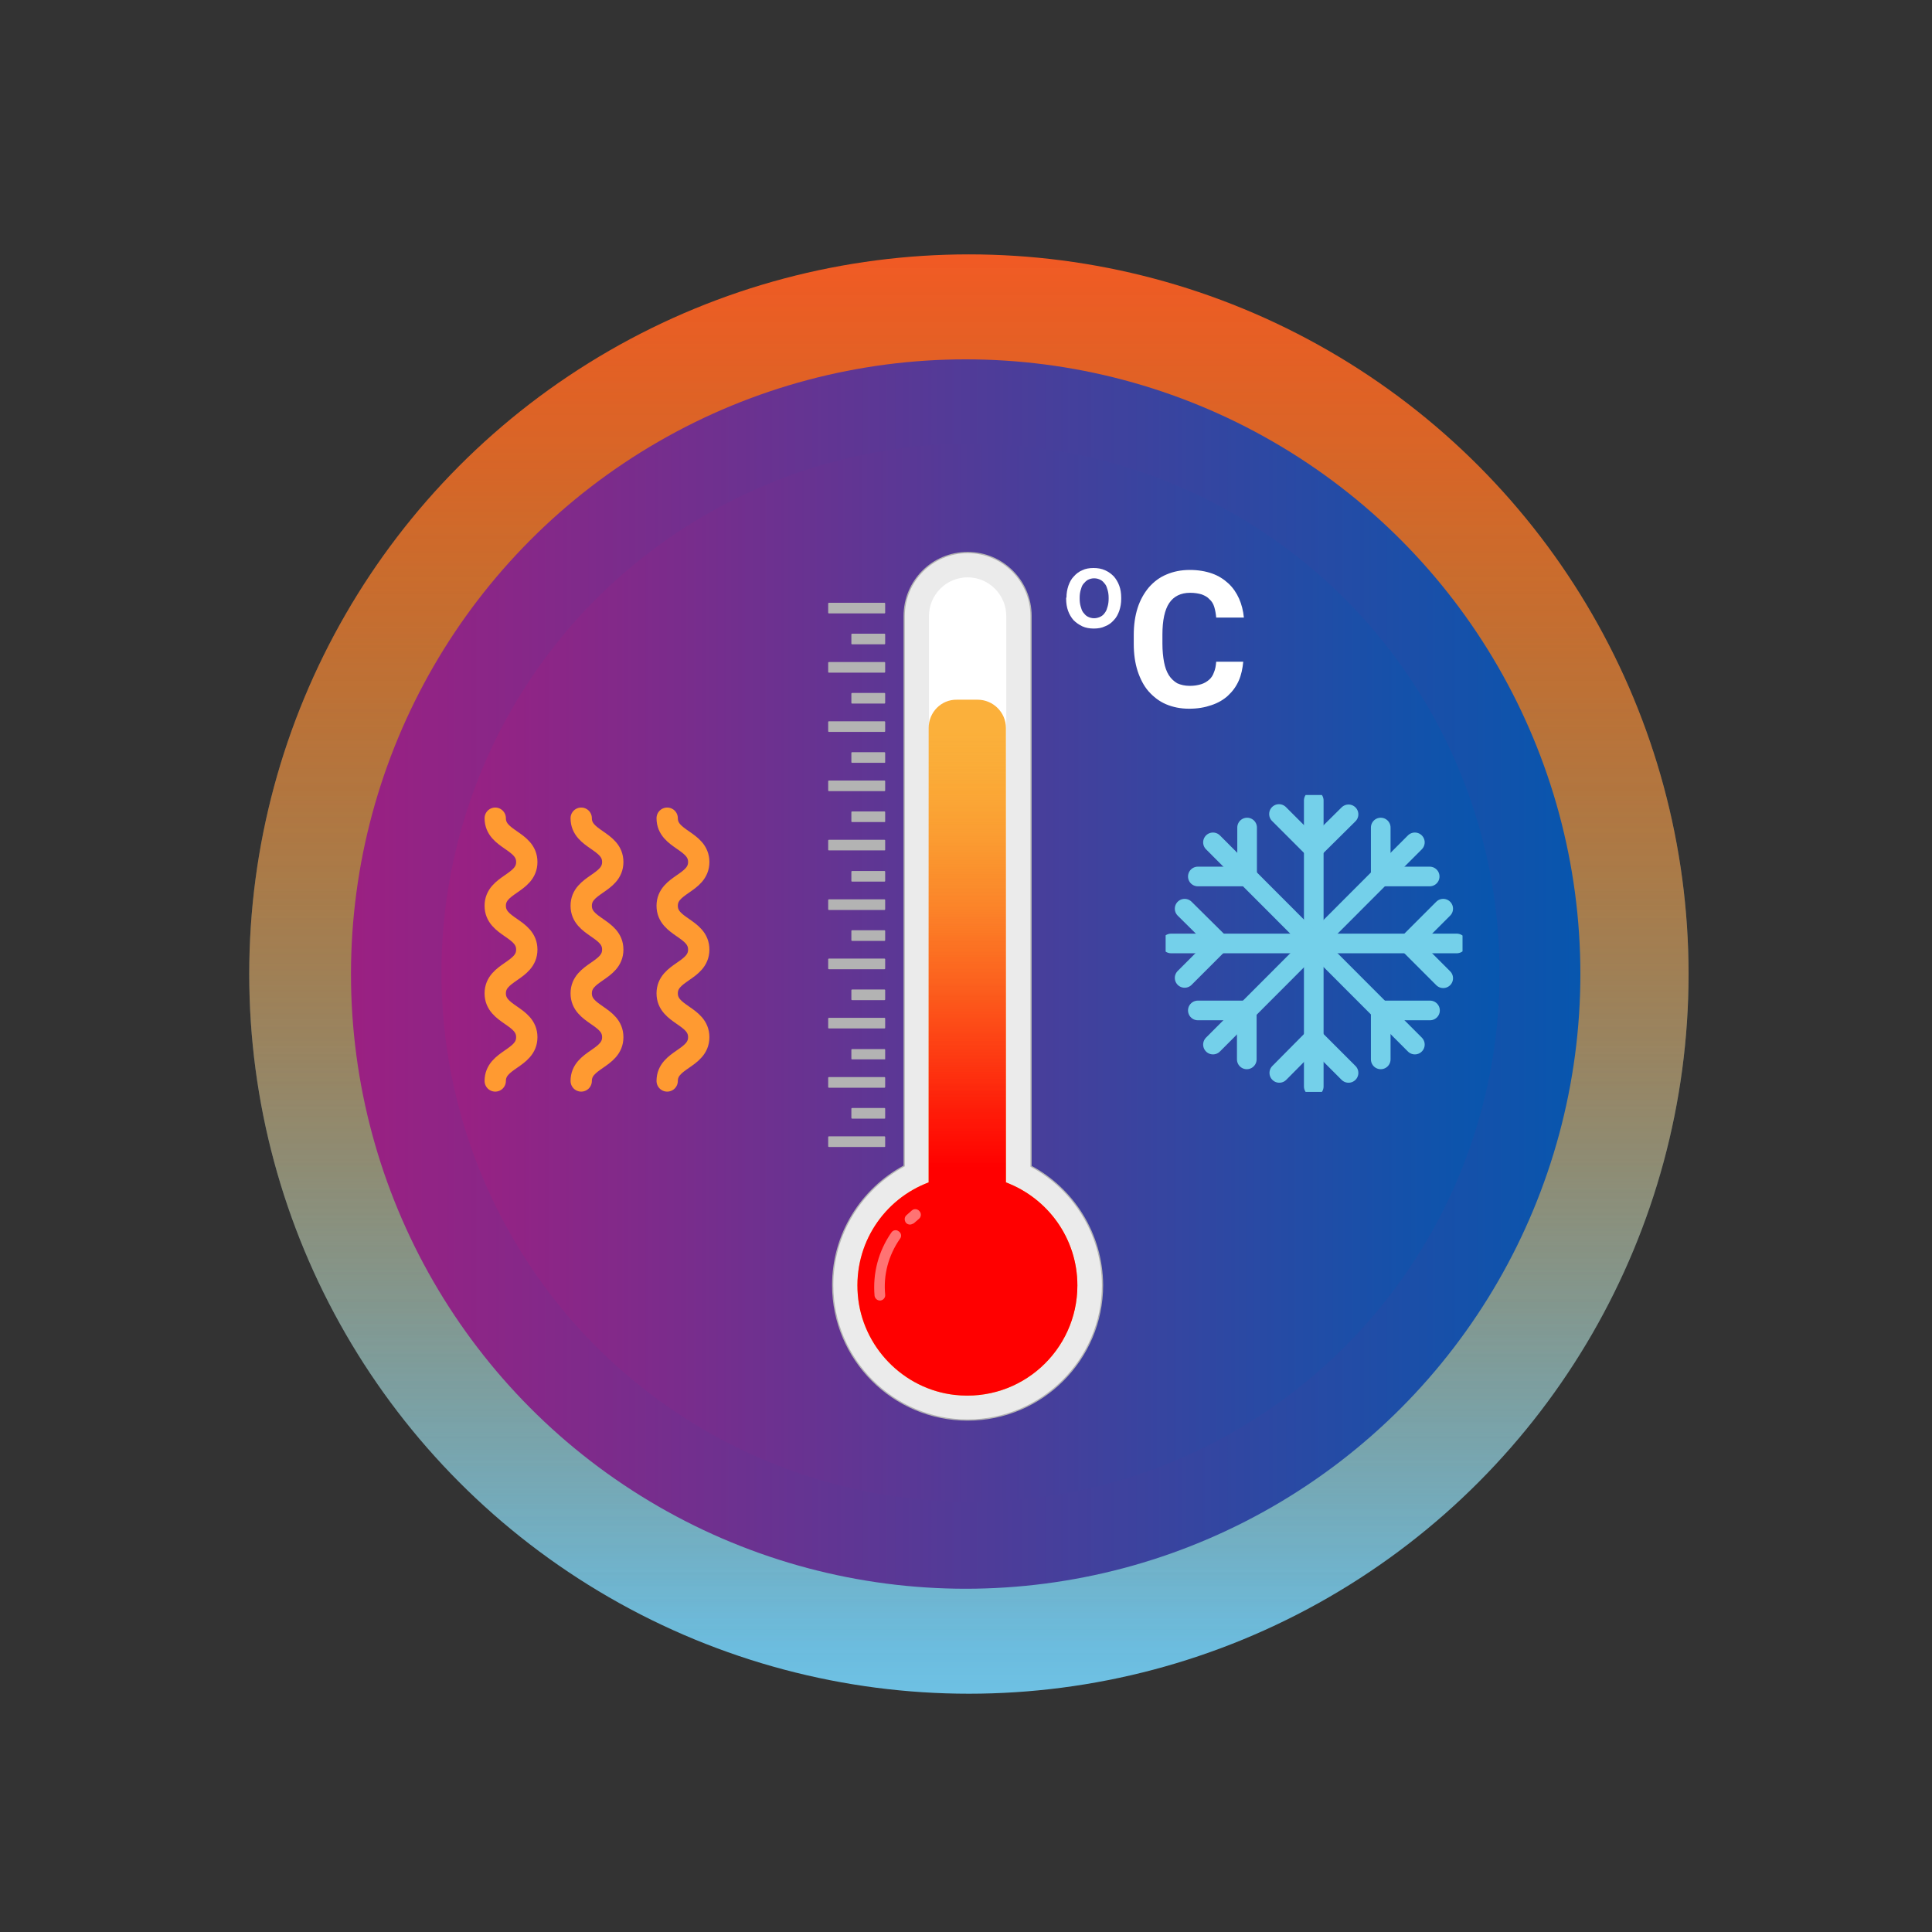
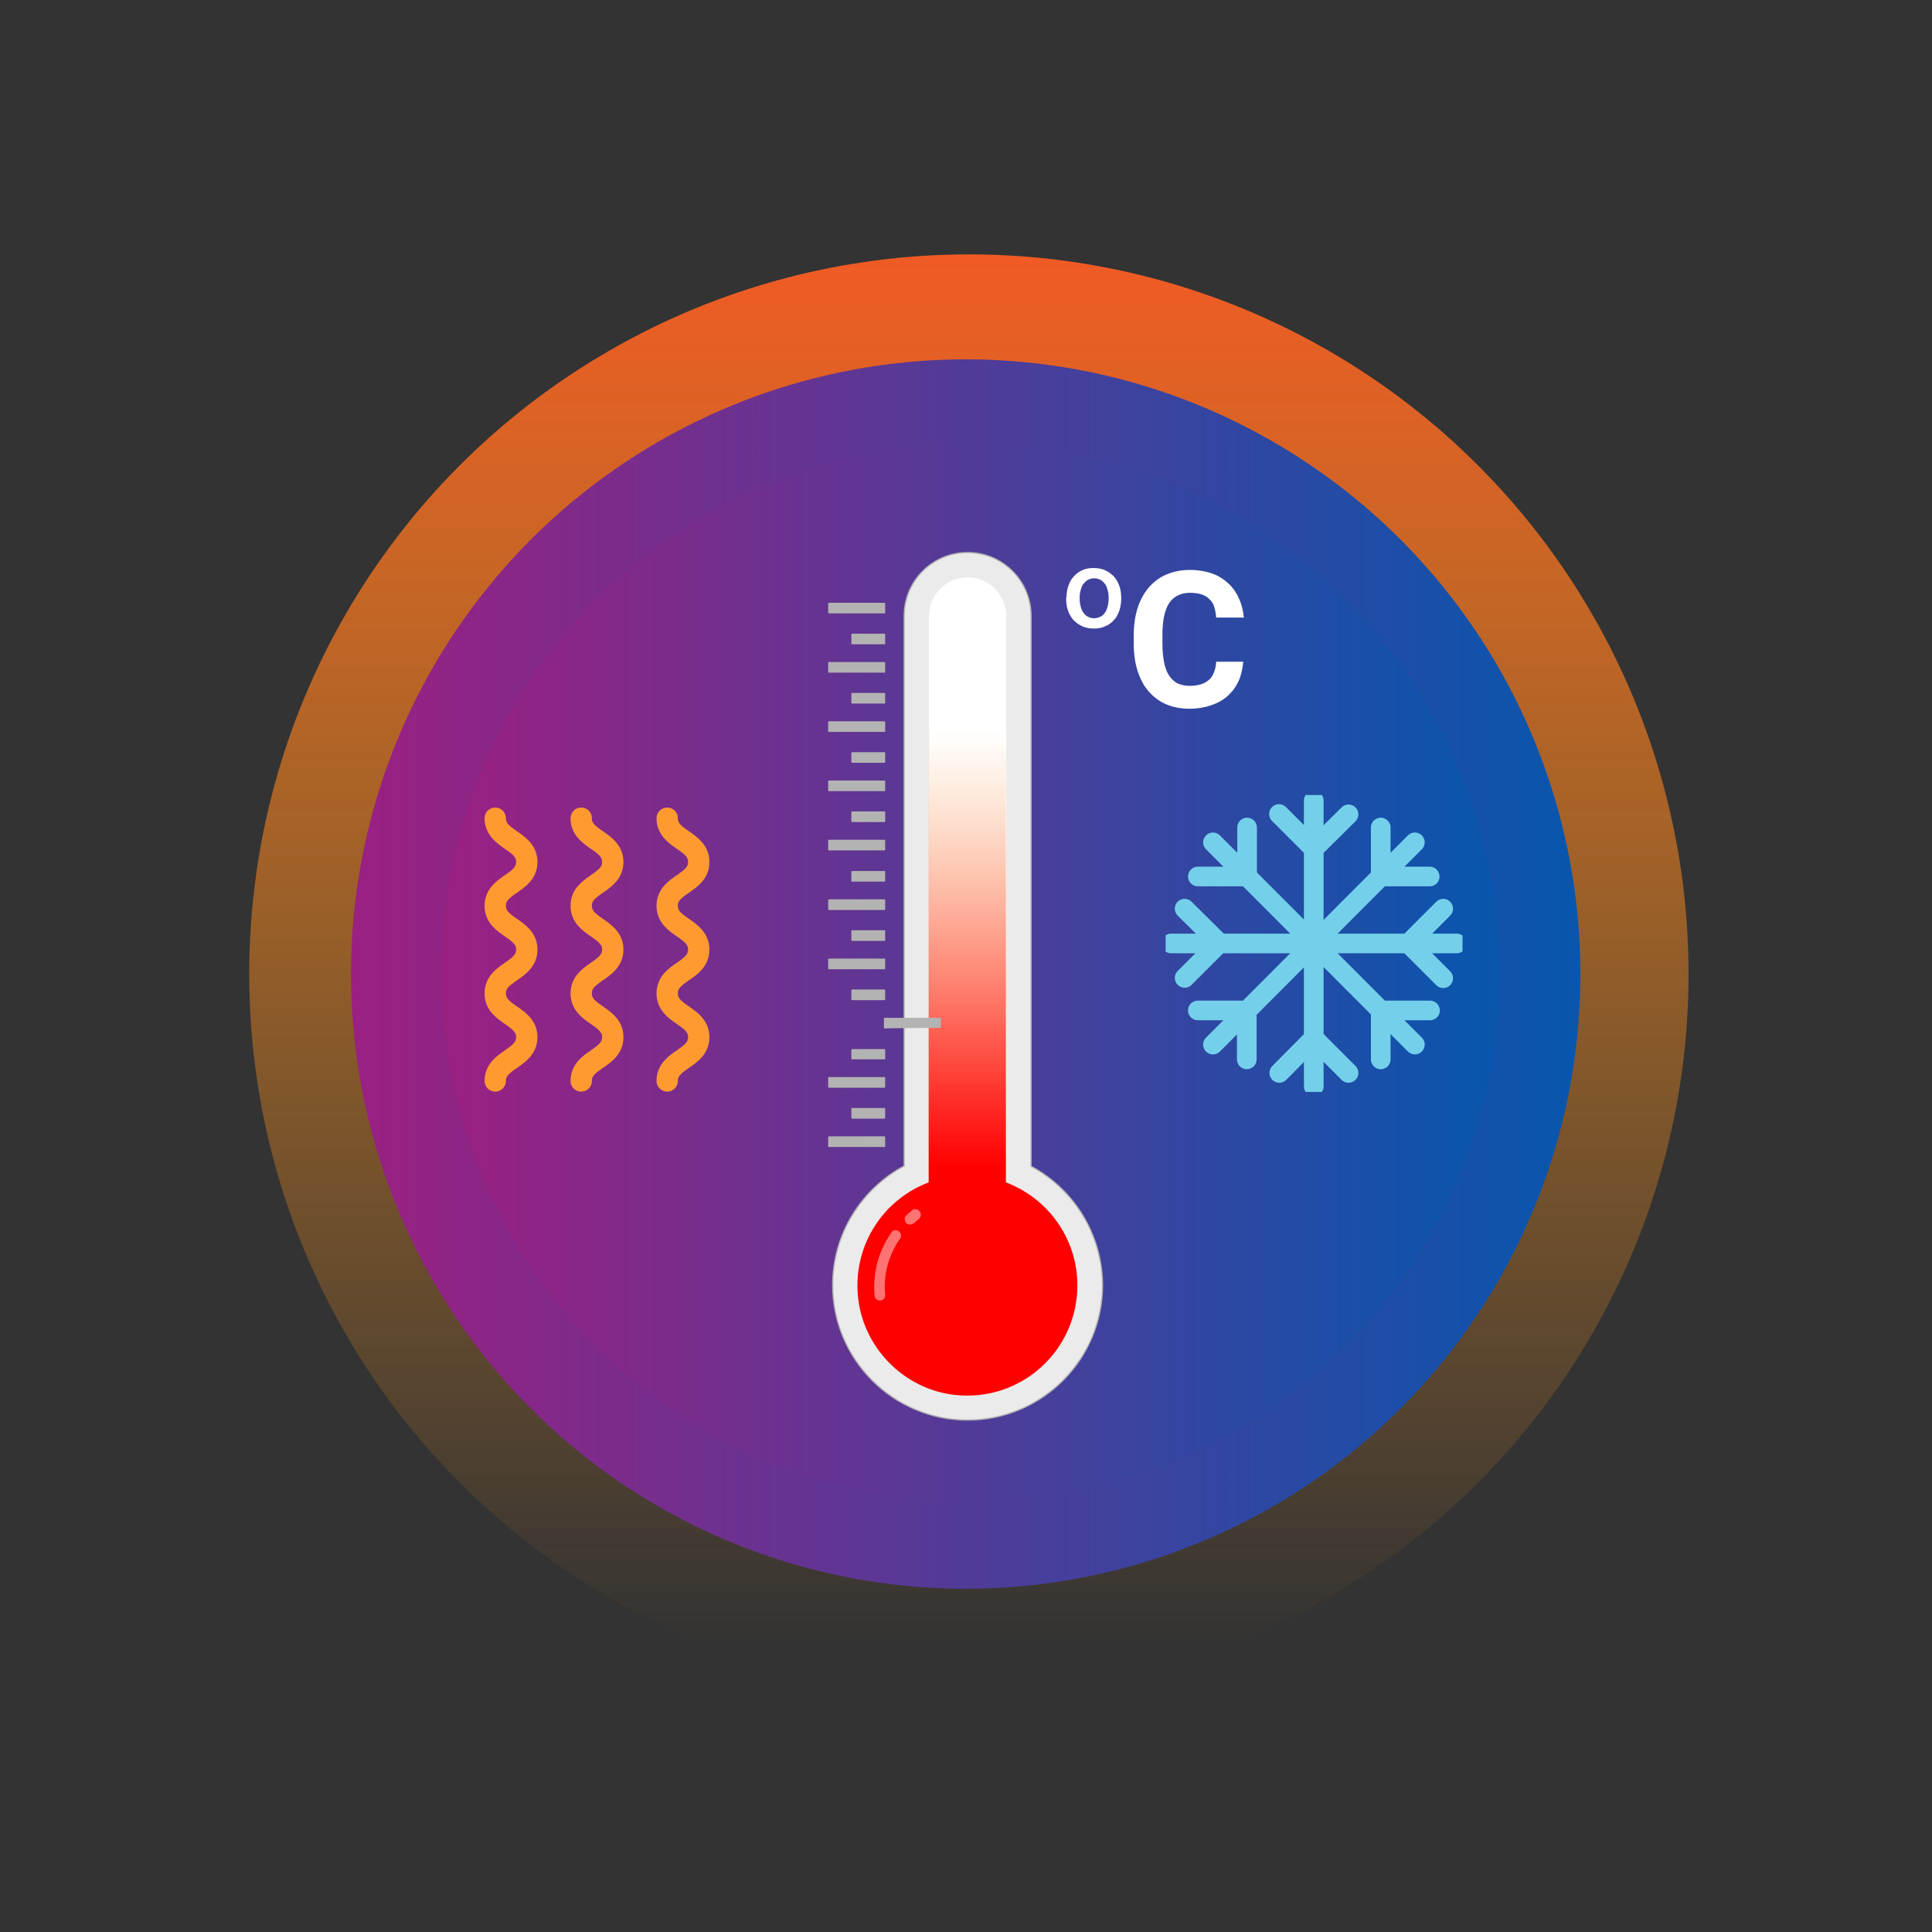
<svg xmlns="http://www.w3.org/2000/svg" xmlns:xlink="http://www.w3.org/1999/xlink" version="1.1" id="Layer_2_00000069361875226973094990000009261641503758375579_" x="0px" y="0px" viewBox="0 0 600 600" style="enable-background:new 0 0 600 600;" xml:space="preserve">
  <rect x="0" y="0" width="600" height="600" fill="#333333" stroke="none" />
  <style type="text/css">
	.st0{fill:url(#SVGID_1_);}
	.st1{fill:url(#SVGID_00000098211278580337531630000003787548038323029912_);}
	.st2{fill:url(#SVGID_00000018920981717635370210000015306360906747711935_);}
	.st3{fill:url(#SVGID_00000088117306307234325970000018386078523899484544_);}
	.st4{fill:none;}
	.st5{fill:#EBEBEB;stroke:#B3B3B3;stroke-width:0.385;stroke-miterlimit:10;}
	.st6{fill:#FFFFFF;}
	.st7{fill:#FBB03B;}
	.st8{fill:url(#XMLID_00000170247329743617403410000008634095349505612184_);}
	.st9{fill:#B3B3B3;}
	.st10{opacity:0.45;fill:#FFFFFF;}
	.st11{clip-path:url(#SVGID_00000007414725321877031450000007189227813204133266_);}
	.st12{fill:none;stroke:#74D0EA;stroke-width:6.1;stroke-linecap:round;stroke-linejoin:round;}
	.st13{clip-path:url(#SVGID_00000047056966651736562660000017172018274404686477_);}
	.st14{clip-path:url(#SVGID_00000065758532565282264050000012443761342071115945_);}
	.st15{fill:none;stroke:#FF9A31;stroke-width:6.62;stroke-linecap:round;stroke-linejoin:round;}
</style>
  <linearGradient id="SVGID_1_" gradientUnits="userSpaceOnUse" x1="545.569" y1="-121.145" x2="992.505" y2="-121.145" gradientTransform="matrix(0 -1 1 0 422.061 1071.565)">
    <stop offset="0" style="stop-color:#6EC1E4" />
    <stop offset="9.032125e-02" style="stop-color:#6EC1E4;stop-opacity:0.906" />
    <stop offset="0.965" style="stop-color:#6EC1E4;stop-opacity:0" />
  </linearGradient>
-   <circle class="st0" cx="300.9" cy="302.5" r="223.5" />
  <linearGradient id="SVGID_00000104670908038464251050000000007647959366153891_" gradientUnits="userSpaceOnUse" x1="-2020.875" y1="-5680.814" x2="-1573.94" y2="-5680.814" gradientTransform="matrix(0 1 -1 0 -5379.897 2099.935)">
    <stop offset="0" style="stop-color:#F15A24" />
    <stop offset="2.712195e-02" style="stop-color:#F15E24;stop-opacity:0.972" />
    <stop offset="0.225" style="stop-color:#F47521;stop-opacity:0.766" />
    <stop offset="0.437" style="stop-color:#F6861F;stop-opacity:0.547" />
    <stop offset="0.67" style="stop-color:#F7901E;stop-opacity:0.305" />
    <stop offset="0.965" style="stop-color:#F7931E;stop-opacity:0" />
  </linearGradient>
  <circle style="fill:url(#SVGID_00000104670908038464251050000000007647959366153891_);" cx="300.9" cy="302.5" r="223.5" />
  <linearGradient id="SVGID_00000024712096702870941940000016164722452875982482_" gradientUnits="userSpaceOnUse" x1="108.995" y1="302.528" x2="490.844" y2="302.528">
    <stop offset="0" style="stop-color:#9B2082" />
    <stop offset="1" style="stop-color:#0756AE" />
  </linearGradient>
  <circle style="fill:url(#SVGID_00000024712096702870941940000016164722452875982482_);" cx="299.9" cy="302.5" r="190.9" />
  <linearGradient id="SVGID_00000151532675899568692540000008699380908821441979_" gradientUnits="userSpaceOnUse" x1="137.114" y1="302.078" x2="465.671" y2="302.078">
    <stop offset="0" style="stop-color:#9B2082" />
    <stop offset="1" style="stop-color:#0756AE" />
  </linearGradient>
  <circle style="fill:url(#SVGID_00000151532675899568692540000008699380908821441979_);" cx="301.4" cy="302.1" r="164.3" />
  <rect x="0.5" y="-0.2" class="st4" width="600" height="600" />
  <g>
    <path id="XMLID_00000029006599314802104670000009119683357247391423_" class="st5" d="M320.2,362.2V191.3   c0-10.9-8.8-19.7-19.7-19.7s-19.7,8.8-19.7,19.7v170.8c-13.2,7.1-22.2,21-22.2,37c0,23.1,18.8,41.9,41.9,41.9   c23.1,0,41.9-18.8,41.9-41.9C342.3,383.1,333.3,369.2,320.2,362.2z" />
    <path id="XMLID_00000133500037913677313970000007133010953343015829_" class="st6" d="M312.5,367.2V191.3c0-6.6-5.4-12-12-12   c-6.6,0-12,5.4-12,12v175.8c-12.9,4.9-22.2,17.3-22.2,32c0,18.9,15.3,34.2,34.2,34.2c18.9,0,34.2-15.3,34.2-34.2   C334.6,384.5,325.4,372.1,312.5,367.2z" />
-     <path id="XMLID_00000161608568807643519550000003533422773056383901_" class="st7" d="M288.4,226.1v141.1   c-13.8,5.2-23.3,19-22,34.9c1.3,16.1,14.1,29.3,30.1,31.1c20.6,2.3,38.1-13.8,38.1-34c0-14.6-9.2-27.1-22.2-32V226.1   c0-4.9-4-8.8-8.8-8.8h-6.4C292.3,217.2,288.4,221.2,288.4,226.1z" />
    <linearGradient id="XMLID_00000125561248417186727390000005908553338942234525_" gradientUnits="userSpaceOnUse" x1="300.412" y1="362.593" x2="300.412" y2="221.35">
      <stop offset="0" style="stop-color:#FF0000" />
      <stop offset="0.126" style="stop-color:#FF0601;stop-opacity:0.869" />
      <stop offset="0.299" style="stop-color:#FE1805;stop-opacity:0.69" />
      <stop offset="0.497" style="stop-color:#FC340B;stop-opacity:0.484" />
      <stop offset="0.716" style="stop-color:#FA5C13;stop-opacity:0.258" />
      <stop offset="0.949" style="stop-color:#F78F1D;stop-opacity:1.683569e-02" />
      <stop offset="0.965" style="stop-color:#F7931E;stop-opacity:0" />
    </linearGradient>
    <path id="XMLID_00000155123528573336000760000015421578452541608355_" style="fill:url(#XMLID_00000125561248417186727390000005908553338942234525_);" d="   M288.4,226.1v141.1c-13.8,5.2-23.3,19-22,34.9c1.3,16.1,14.1,29.3,30.1,31.1c20.6,2.3,38.1-13.8,38.1-34c0-14.6-9.2-27.1-22.2-32   V226.1c0-4.9-4-8.8-8.8-8.8h-6.4C292.3,217.2,288.4,221.2,288.4,226.1z" />
    <g id="XMLID_00000038398529500564761350000016331874632913302144_">
      <path id="XMLID_00000066493989421803330550000015914848484103007663_" class="st9" d="M274.7,356.2h-17.3c-0.1,0-0.2-0.1-0.2-0.2    v-2.9c0-0.1,0.1-0.2,0.2-0.2h17.3c0.1,0,0.2,0.1,0.2,0.2v2.9C274.9,356.2,274.8,356.2,274.7,356.2z" />
      <path id="XMLID_00000111150619247832182930000013365993622122744198_" class="st9" d="M274.7,347.4h-10.1c-0.1,0-0.2-0.1-0.2-0.2    v-2.9c0-0.1,0.1-0.2,0.2-0.2h10.1c0.1,0,0.2,0.1,0.2,0.2v2.9C274.9,347.4,274.8,347.4,274.7,347.4z" />
    </g>
    <g id="XMLID_00000033355941833822157630000010476990201951698048_">
      <path id="XMLID_00000030466425147897333190000010361928378097320613_" class="st9" d="M274.7,337.8h-17.3c-0.1,0-0.2-0.1-0.2-0.2    v-2.9c0-0.1,0.1-0.2,0.2-0.2h17.3c0.1,0,0.2,0.1,0.2,0.2v2.9C274.9,337.7,274.8,337.8,274.7,337.8z" />
      <path id="XMLID_00000099627915071493762790000008756439999313061782_" class="st9" d="M274.7,329h-10.1c-0.1,0-0.2-0.1-0.2-0.2    V326c0-0.1,0.1-0.2,0.2-0.2h10.1c0.1,0,0.2,0.1,0.2,0.2v2.9C274.9,329,274.8,329,274.7,329z" />
    </g>
    <g id="XMLID_00000052070644993813166400000011519697355000680867_">
-       <path id="XMLID_00000119111871025001899370000002138378384364634046_" class="st9" d="M274.7,319.4h-17.3c-0.1,0-0.2-0.1-0.2-0.2    v-2.9c0-0.1,0.1-0.2,0.2-0.2h17.3c0.1,0,0.2,0.1,0.2,0.2v2.9C274.9,319.3,274.8,319.4,274.7,319.4z" />
+       <path id="XMLID_00000119111871025001899370000002138378384364634046_" class="st9" d="M274.7,319.4c-0.1,0-0.2-0.1-0.2-0.2    v-2.9c0-0.1,0.1-0.2,0.2-0.2h17.3c0.1,0,0.2,0.1,0.2,0.2v2.9C274.9,319.3,274.8,319.4,274.7,319.4z" />
      <path id="XMLID_00000075137285338874485810000006264567637628824208_" class="st9" d="M274.7,310.6h-10.1c-0.1,0-0.2-0.1-0.2-0.2    v-2.9c0-0.1,0.1-0.2,0.2-0.2h10.1c0.1,0,0.2,0.1,0.2,0.2v2.9C274.9,310.5,274.8,310.6,274.7,310.6z" />
    </g>
    <g id="XMLID_00000181784335788236350450000014587061985771273887_">
      <path id="XMLID_00000090263273866333320430000009654246297008178820_" class="st9" d="M274.7,301h-17.3c-0.1,0-0.2-0.1-0.2-0.2    v-2.9c0-0.1,0.1-0.2,0.2-0.2h17.3c0.1,0,0.2,0.1,0.2,0.2v2.9C274.9,300.9,274.8,301,274.7,301z" />
      <path id="XMLID_00000134238309736556401690000011412888653656090791_" class="st9" d="M274.7,292.2h-10.1c-0.1,0-0.2-0.1-0.2-0.2    v-2.9c0-0.1,0.1-0.2,0.2-0.2h10.1c0.1,0,0.2,0.1,0.2,0.2v2.9C274.9,292.1,274.8,292.2,274.7,292.2z" />
    </g>
    <g id="XMLID_00000080178964948661174960000012389639821956469154_">
      <path id="XMLID_00000049937568561485849720000015819362844951792807_" class="st9" d="M274.7,282.6h-17.3c-0.1,0-0.2-0.1-0.2-0.2    v-2.9c0-0.1,0.1-0.2,0.2-0.2h17.3c0.1,0,0.2,0.1,0.2,0.2v2.9C274.9,282.5,274.8,282.6,274.7,282.6z" />
      <path id="XMLID_00000103262754508401614530000001720342467757298825_" class="st9" d="M274.7,273.8h-10.1c-0.1,0-0.2-0.1-0.2-0.2    v-2.9c0-0.1,0.1-0.2,0.2-0.2h10.1c0.1,0,0.2,0.1,0.2,0.2v2.9C274.9,273.7,274.8,273.8,274.7,273.8z" />
    </g>
    <g id="XMLID_00000077285551349493496900000010139642139069313670_">
      <path id="XMLID_00000001634505285506183720000001318699165730784698_" class="st9" d="M274.7,264.1h-17.3c-0.1,0-0.2-0.1-0.2-0.2    v-2.9c0-0.1,0.1-0.2,0.2-0.2h17.3c0.1,0,0.2,0.1,0.2,0.2v2.9C274.9,264.1,274.8,264.1,274.7,264.1z" />
      <path id="XMLID_00000117646845999149694830000014340861592236281996_" class="st9" d="M274.7,255.3h-10.1c-0.1,0-0.2-0.1-0.2-0.2    v-2.9c0-0.1,0.1-0.2,0.2-0.2h10.1c0.1,0,0.2,0.1,0.2,0.2v2.9C274.9,255.3,274.8,255.3,274.7,255.3z" />
    </g>
    <g id="XMLID_00000157266475952728806200000005389467980316276111_">
      <path id="XMLID_00000001660549759014957200000007319868344280205191_" class="st9" d="M274.7,245.7h-17.3c-0.1,0-0.2-0.1-0.2-0.2    v-2.9c0-0.1,0.1-0.2,0.2-0.2h17.3c0.1,0,0.2,0.1,0.2,0.2v2.9C274.9,245.6,274.8,245.7,274.7,245.7z" />
      <path id="XMLID_00000031201425777282568360000004127021881574739106_" class="st9" d="M274.7,236.9h-10.1c-0.1,0-0.2-0.1-0.2-0.2    v-2.9c0-0.1,0.1-0.2,0.2-0.2h10.1c0.1,0,0.2,0.1,0.2,0.2v2.9C274.9,236.9,274.8,236.9,274.7,236.9z" />
    </g>
    <g id="XMLID_00000152260771229360910420000001174917715460881843_">
      <path id="XMLID_00000131359902989375631110000010754614001078464416_" class="st9" d="M274.7,227.3h-17.3c-0.1,0-0.2-0.1-0.2-0.2    v-2.9c0-0.1,0.1-0.2,0.2-0.2h17.3c0.1,0,0.2,0.1,0.2,0.2v2.9C274.9,227.2,274.8,227.3,274.7,227.3z" />
      <path id="XMLID_00000121961181421111407110000012595925748796276415_" class="st9" d="M274.7,218.5h-10.1c-0.1,0-0.2-0.1-0.2-0.2    v-2.9c0-0.1,0.1-0.2,0.2-0.2h10.1c0.1,0,0.2,0.1,0.2,0.2v2.9C274.9,218.4,274.8,218.5,274.7,218.5z" />
    </g>
    <g id="XMLID_00000008863805434794343660000011576654838130616735_">
      <path id="XMLID_00000128471428645245431730000001276523786303599002_" class="st9" d="M274.7,208.9h-17.3c-0.1,0-0.2-0.1-0.2-0.2    v-2.9c0-0.1,0.1-0.2,0.2-0.2h17.3c0.1,0,0.2,0.1,0.2,0.2v2.9C274.9,208.8,274.8,208.9,274.7,208.9z" />
      <path id="XMLID_00000157280813093384436830000008531077940268056744_" class="st9" d="M274.7,200.1h-10.1c-0.1,0-0.2-0.1-0.2-0.2    V197c0-0.1,0.1-0.2,0.2-0.2h10.1c0.1,0,0.2,0.1,0.2,0.2v2.9C274.9,200,274.8,200.1,274.7,200.1z" />
    </g>
    <g id="XMLID_00000088845991844800434880000009355870175608807576_">
      <path id="XMLID_00000046297653055102041770000001708659013268718768_" class="st9" d="M274.7,190.5h-17.3c-0.1,0-0.2-0.1-0.2-0.2    v-2.9c0-0.1,0.1-0.2,0.2-0.2h17.3c0.1,0,0.2,0.1,0.2,0.2v2.9C274.9,190.4,274.8,190.5,274.7,190.5z" />
    </g>
    <g id="XMLID_00000062904519779451806770000010406673605531837101_">
      <path id="XMLID_00000091009232470748384070000004048717490797144497_" class="st6" d="M331.2,185.6c0-1.3,0.2-2.5,0.6-3.7    c0.4-1.1,0.9-2.1,1.7-2.9c0.7-0.8,1.6-1.5,2.6-1.9c1-0.5,2.2-0.7,3.5-0.7c1.3,0,2.5,0.2,3.6,0.7c1.1,0.5,1.9,1.1,2.7,1.9    c0.7,0.8,1.3,1.8,1.7,2.9c0.4,1.1,0.6,2.3,0.6,3.7v0.4c0,1.3-0.2,2.5-0.6,3.7c-0.4,1.1-0.9,2.1-1.7,2.9c-0.7,0.8-1.6,1.5-2.7,1.9    c-1,0.5-2.2,0.7-3.5,0.7c-1.3,0-2.5-0.2-3.6-0.7c-1-0.5-1.9-1.1-2.7-1.9c-0.7-0.8-1.3-1.8-1.7-2.9c-0.4-1.1-0.6-2.4-0.6-3.7V185.6    z M335.3,186c0,0.8,0.1,1.6,0.3,2.3c0.2,0.7,0.4,1.4,0.8,1.9c0.4,0.5,0.8,1,1.4,1.3c0.6,0.3,1.2,0.5,2,0.5c0.7,0,1.4-0.2,2-0.5    c0.6-0.3,1-0.7,1.4-1.3c0.4-0.5,0.6-1.2,0.8-1.9c0.2-0.7,0.3-1.5,0.3-2.3v-0.4c0-0.8-0.1-1.6-0.3-2.3c-0.2-0.7-0.4-1.4-0.8-1.9    c-0.4-0.5-0.8-1-1.4-1.3c-0.6-0.3-1.2-0.5-2-0.5s-1.4,0.2-2,0.5c-0.5,0.3-1,0.8-1.4,1.3c-0.4,0.5-0.6,1.2-0.8,1.9    c-0.2,0.7-0.3,1.5-0.3,2.3V186z" />
      <path id="XMLID_00000083785607295024878180000000659004869291020210_" class="st6" d="M386.1,205.5c-0.2,2.1-0.6,4.1-1.4,5.9    c-0.8,1.8-1.9,3.3-3.3,4.6c-1.4,1.3-3.1,2.3-5.2,3c-2,0.7-4.3,1.1-6.9,1.1c-2.7,0-5.1-0.5-7.2-1.4c-2.1-0.9-3.9-2.3-5.4-4    c-1.5-1.7-2.6-3.9-3.4-6.3c-0.8-2.5-1.2-5.3-1.2-8.4v-2.8c0-3.1,0.4-5.9,1.2-8.4c0.8-2.5,2-4.6,3.5-6.4c1.5-1.7,3.3-3.1,5.5-4    c2.1-0.9,4.5-1.4,7.2-1.4c2.6,0,4.9,0.4,6.9,1.1c2,0.7,3.7,1.8,5.1,3.1c1.4,1.3,2.5,2.9,3.3,4.7c0.8,1.8,1.3,3.8,1.5,5.9h-8.6    c-0.1-1.2-0.3-2.3-0.6-3.3c-0.3-1-0.8-1.8-1.5-2.4c-0.6-0.7-1.4-1.1-2.4-1.5c-1-0.3-2.2-0.5-3.6-0.5c-2.9,0-5.1,1.1-6.5,3.2    c-1.4,2.1-2.1,5.4-2.1,9.8v2.8c0,2.2,0.2,4.1,0.5,5.7c0.3,1.6,0.8,3,1.5,4.1c0.7,1.1,1.6,1.9,2.6,2.5c1.1,0.5,2.4,0.8,3.9,0.8    c1.4,0,2.5-0.2,3.5-0.5c1-0.3,1.8-0.8,2.5-1.4c0.7-0.6,1.2-1.4,1.5-2.3c0.4-0.9,0.6-2,0.7-3.3H386.1z" />
    </g>
    <path id="XMLID_00000002385581168676594890000016598126294219452072_" class="st10" d="M273.3,403.9c-0.9,0-1.6-0.7-1.7-1.5   c-0.6-7,1.2-13.8,5.2-19.6c0.5-0.8,1.6-1,2.3-0.4c0.8,0.5,1,1.6,0.4,2.3c-3.6,5.2-5.2,11.2-4.6,17.4c0.1,0.9-0.6,1.7-1.5,1.8   C273.4,403.9,273.3,403.9,273.3,403.9z" />
    <path id="XMLID_00000000926101650676843930000009685521109899579283_" class="st10" d="M282.6,380.3c-0.5,0-0.9-0.2-1.2-0.5   c-0.6-0.7-0.6-1.8,0.1-2.4c0.6-0.5,1.1-1,1.7-1.5c0.7-0.6,1.8-0.5,2.4,0.3c0.6,0.7,0.5,1.8-0.3,2.4c-0.5,0.4-1,0.9-1.5,1.3   C283.4,380.1,283,380.3,282.6,380.3z" />
  </g>
  <g>
    <g id="Group_478" transform="translate(0 0)">
      <g>
        <defs>
          <rect id="SVGID_00000062878427580526617240000001313784349292183689_" x="362" y="246.9" width="92.2" height="92.2" />
        </defs>
        <clipPath id="SVGID_00000172426254984527374150000013667160004225166780_">
          <use xlink:href="#SVGID_00000062878427580526617240000001313784349292183689_" style="overflow:visible;" />
        </clipPath>
        <g id="Group_477" style="clip-path:url(#SVGID_00000172426254984527374150000013667160004225166780_);">
          <line id="Line_299" class="st12" x1="408" y1="248.6" x2="408" y2="337.4" />
        </g>
      </g>
    </g>
    <path id="Path_707" class="st12" d="M418.8,252.9L408,263.6l-10.8-10.8" />
    <g id="Group_480" transform="translate(0 0)">
      <g>
        <defs>
          <rect id="SVGID_00000075145440812037772530000014440750052232513669_" x="362" y="246.9" width="92.2" height="92.2" />
        </defs>
        <clipPath id="SVGID_00000047048283021685772150000015403336911500514434_">
          <use xlink:href="#SVGID_00000075145440812037772530000014440750052232513669_" style="overflow:visible;" />
        </clipPath>
        <g id="Group_479" style="clip-path:url(#SVGID_00000047048283021685772150000015403336911500514434_);">
          <path id="Path_708" class="st12" d="M397.3,333.2l10.7-10.8l10.8,10.8" />
          <line id="Line_300" class="st12" x1="452.4" y1="293" x2="363.7" y2="293" />
        </g>
      </g>
    </g>
    <path id="Path_709" class="st12" d="M448.2,303.8L437.4,293l10.8-10.8" />
    <g id="Group_482" transform="translate(0 0)">
      <g>
        <defs>
          <rect id="SVGID_00000052825429914446978640000011494342646956327324_" x="362" y="246.9" width="92.2" height="92.2" />
        </defs>
        <clipPath id="SVGID_00000135681265905365832260000000857529639607712179_">
          <use xlink:href="#SVGID_00000052825429914446978640000011494342646956327324_" style="overflow:visible;" />
        </clipPath>
        <g id="Group_481" style="clip-path:url(#SVGID_00000135681265905365832260000000857529639607712179_);">
          <path id="Path_710" class="st12" d="M367.9,282.2l10.8,10.7l-10.8,10.8" />
        </g>
      </g>
    </g>
    <line id="Line_301" class="st12" x1="439.4" y1="261.6" x2="376.7" y2="324.4" />
    <path id="Path_711" class="st12" d="M444,272.2l-15.2,0V257" />
    <path id="Path_712" class="st12" d="M372,313.8l15.2,0V329" />
    <line id="Line_302" class="st12" x1="439.4" y1="324.4" x2="376.7" y2="261.6" />
    <path id="Path_713" class="st12" d="M428.8,329l0-15.2h15.3" />
    <path id="Path_714" class="st12" d="M387.3,257l0,15.2H372" />
  </g>
  <g id="Group_504" transform="translate(0 0)">
    <path id="Path_728" class="st15" d="M207.2,254.1c0,6.8,9.8,6.8,9.8,13.6c0,6.8-9.8,6.8-9.8,13.6c0,6.8,9.8,6.8,9.8,13.6   c0,6.8-9.8,6.8-9.8,13.6s9.8,6.8,9.8,13.6c0,6.8-9.8,6.8-9.8,13.6" />
    <path id="Path_729" class="st15" d="M180.5,254.1c0,6.8,9.8,6.8,9.8,13.6c0,6.8-9.8,6.8-9.8,13.6c0,6.8,9.8,6.8,9.8,13.6   s-9.8,6.8-9.8,13.6c0,6.8,9.8,6.8,9.8,13.6c0,6.8-9.8,6.8-9.8,13.6" />
    <path id="Path_730" class="st15" d="M153.8,254.1c0,6.8,9.8,6.8,9.8,13.6c0,6.8-9.8,6.8-9.8,13.6c0,6.8,9.8,6.8,9.8,13.6   s-9.8,6.8-9.8,13.6s9.8,6.8,9.8,13.6c0,6.8-9.8,6.8-9.8,13.6" />
  </g>
</svg>